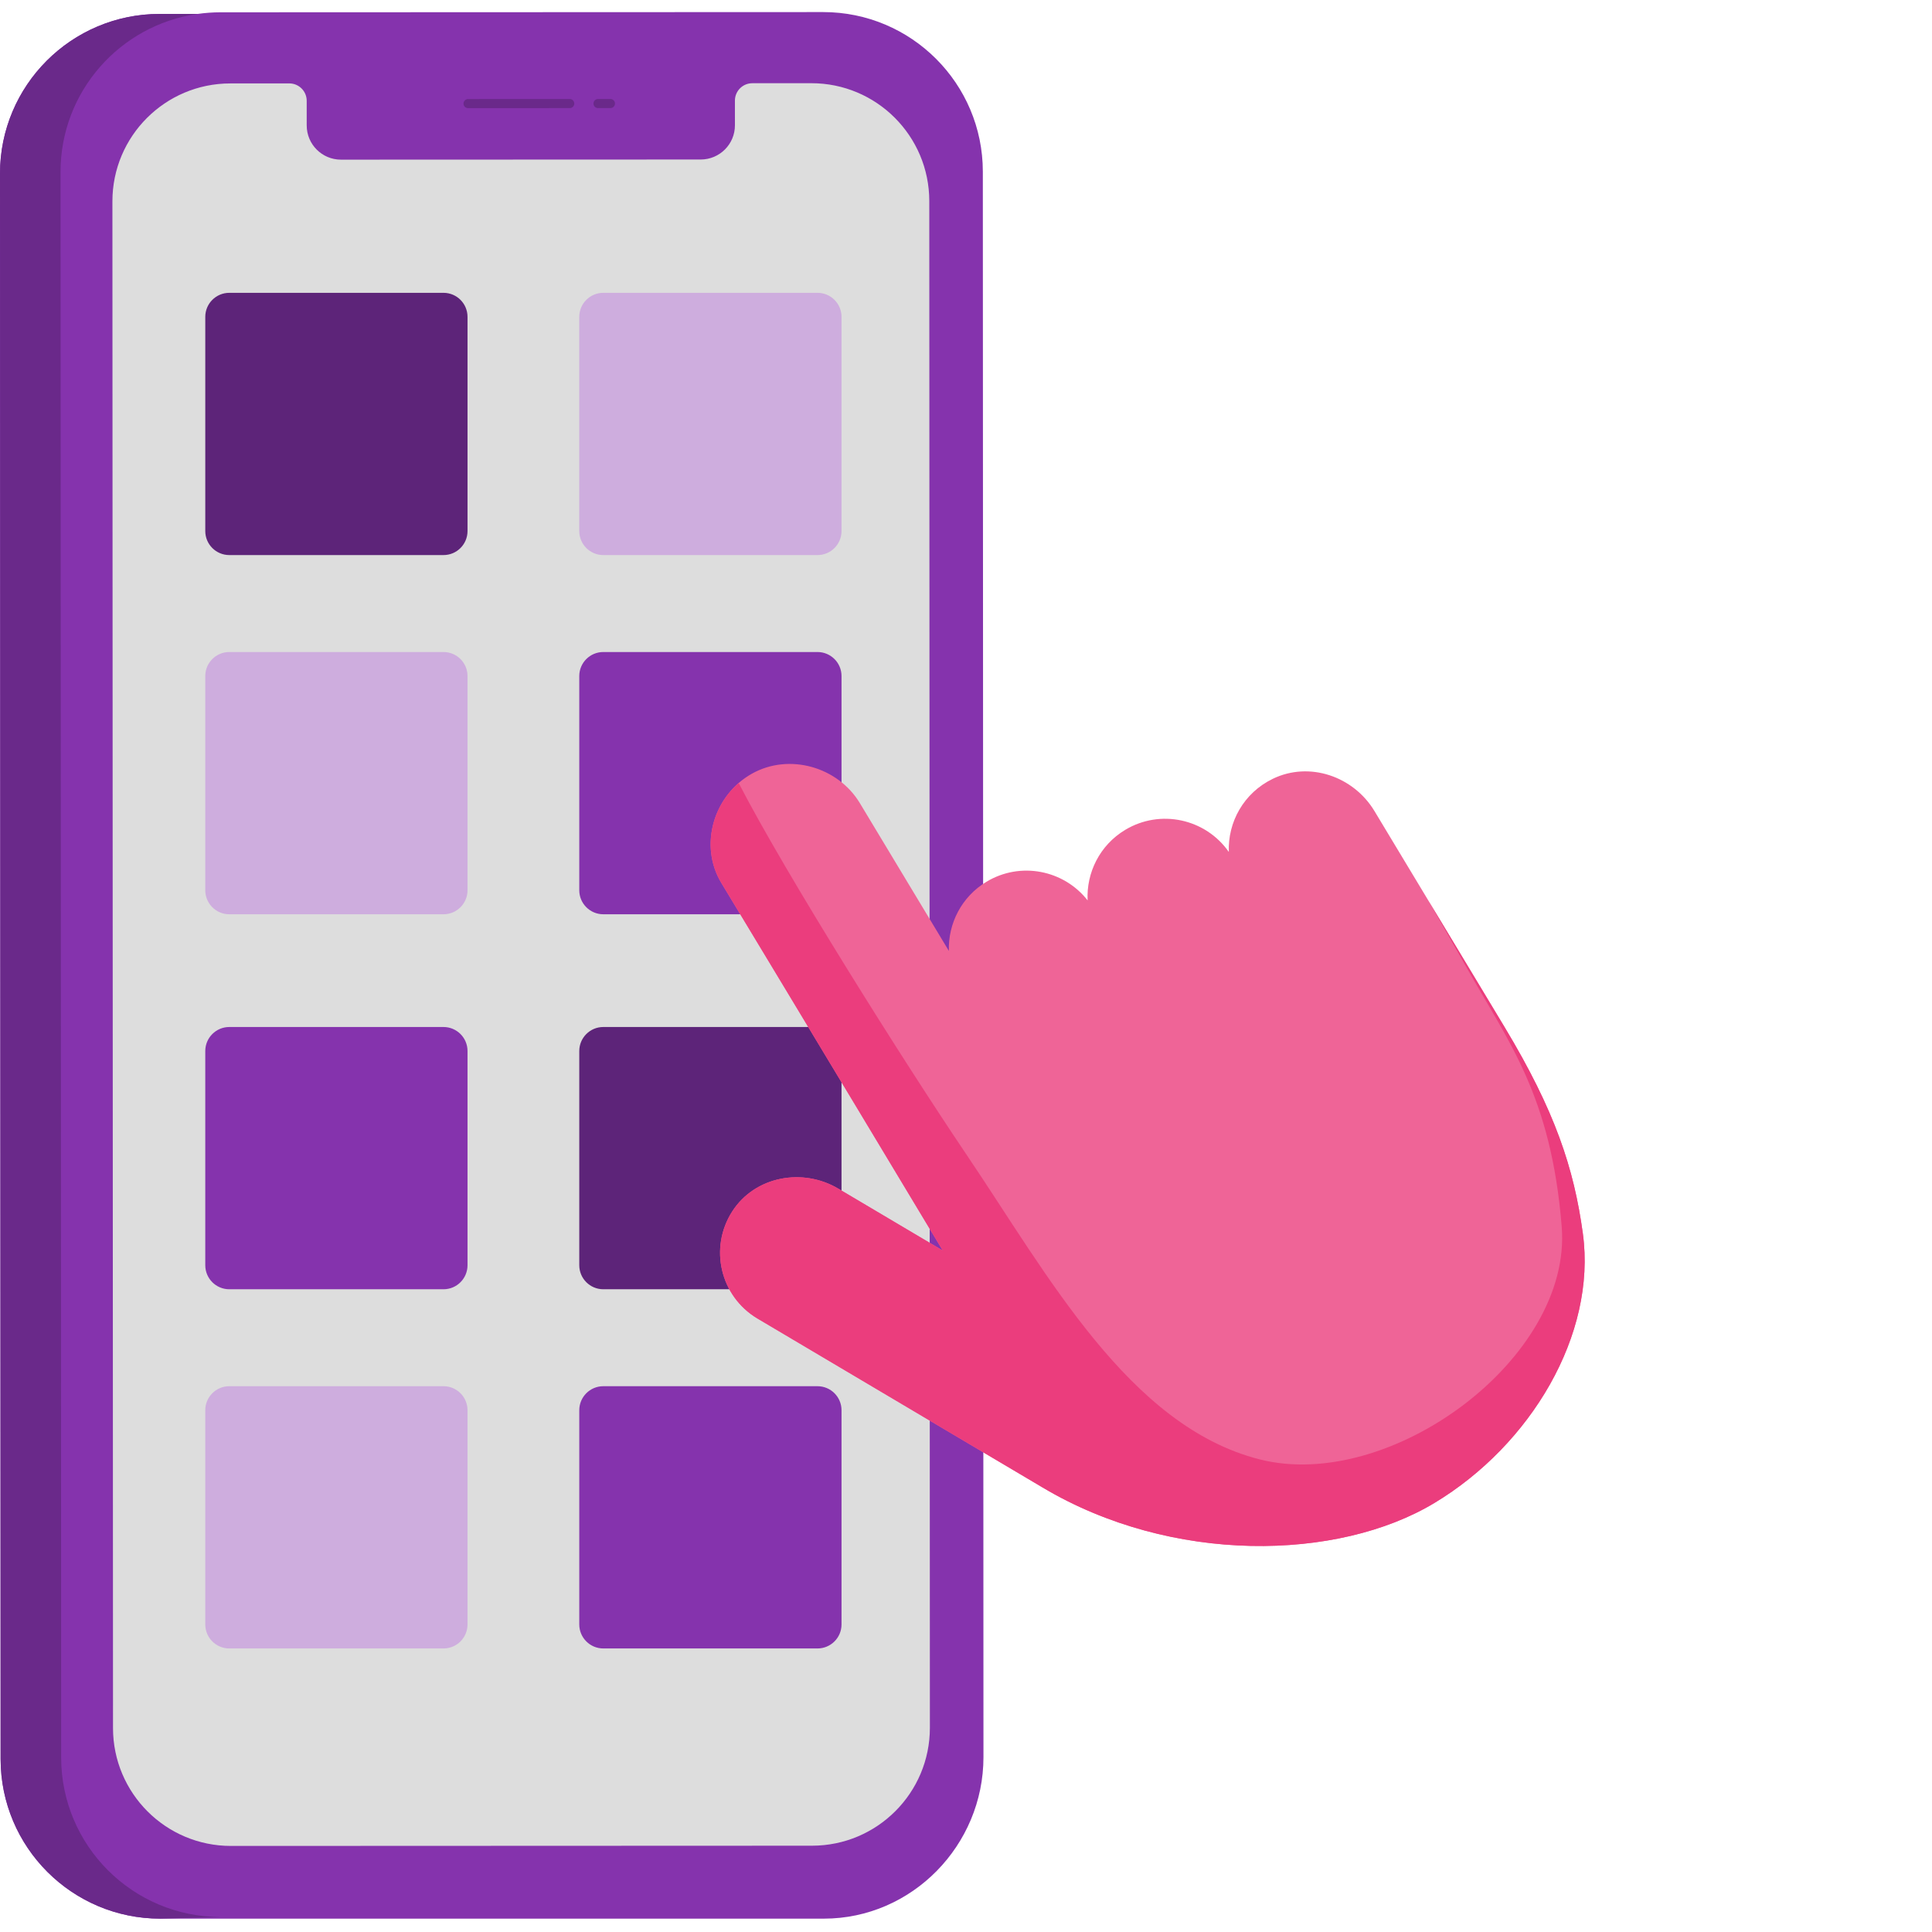
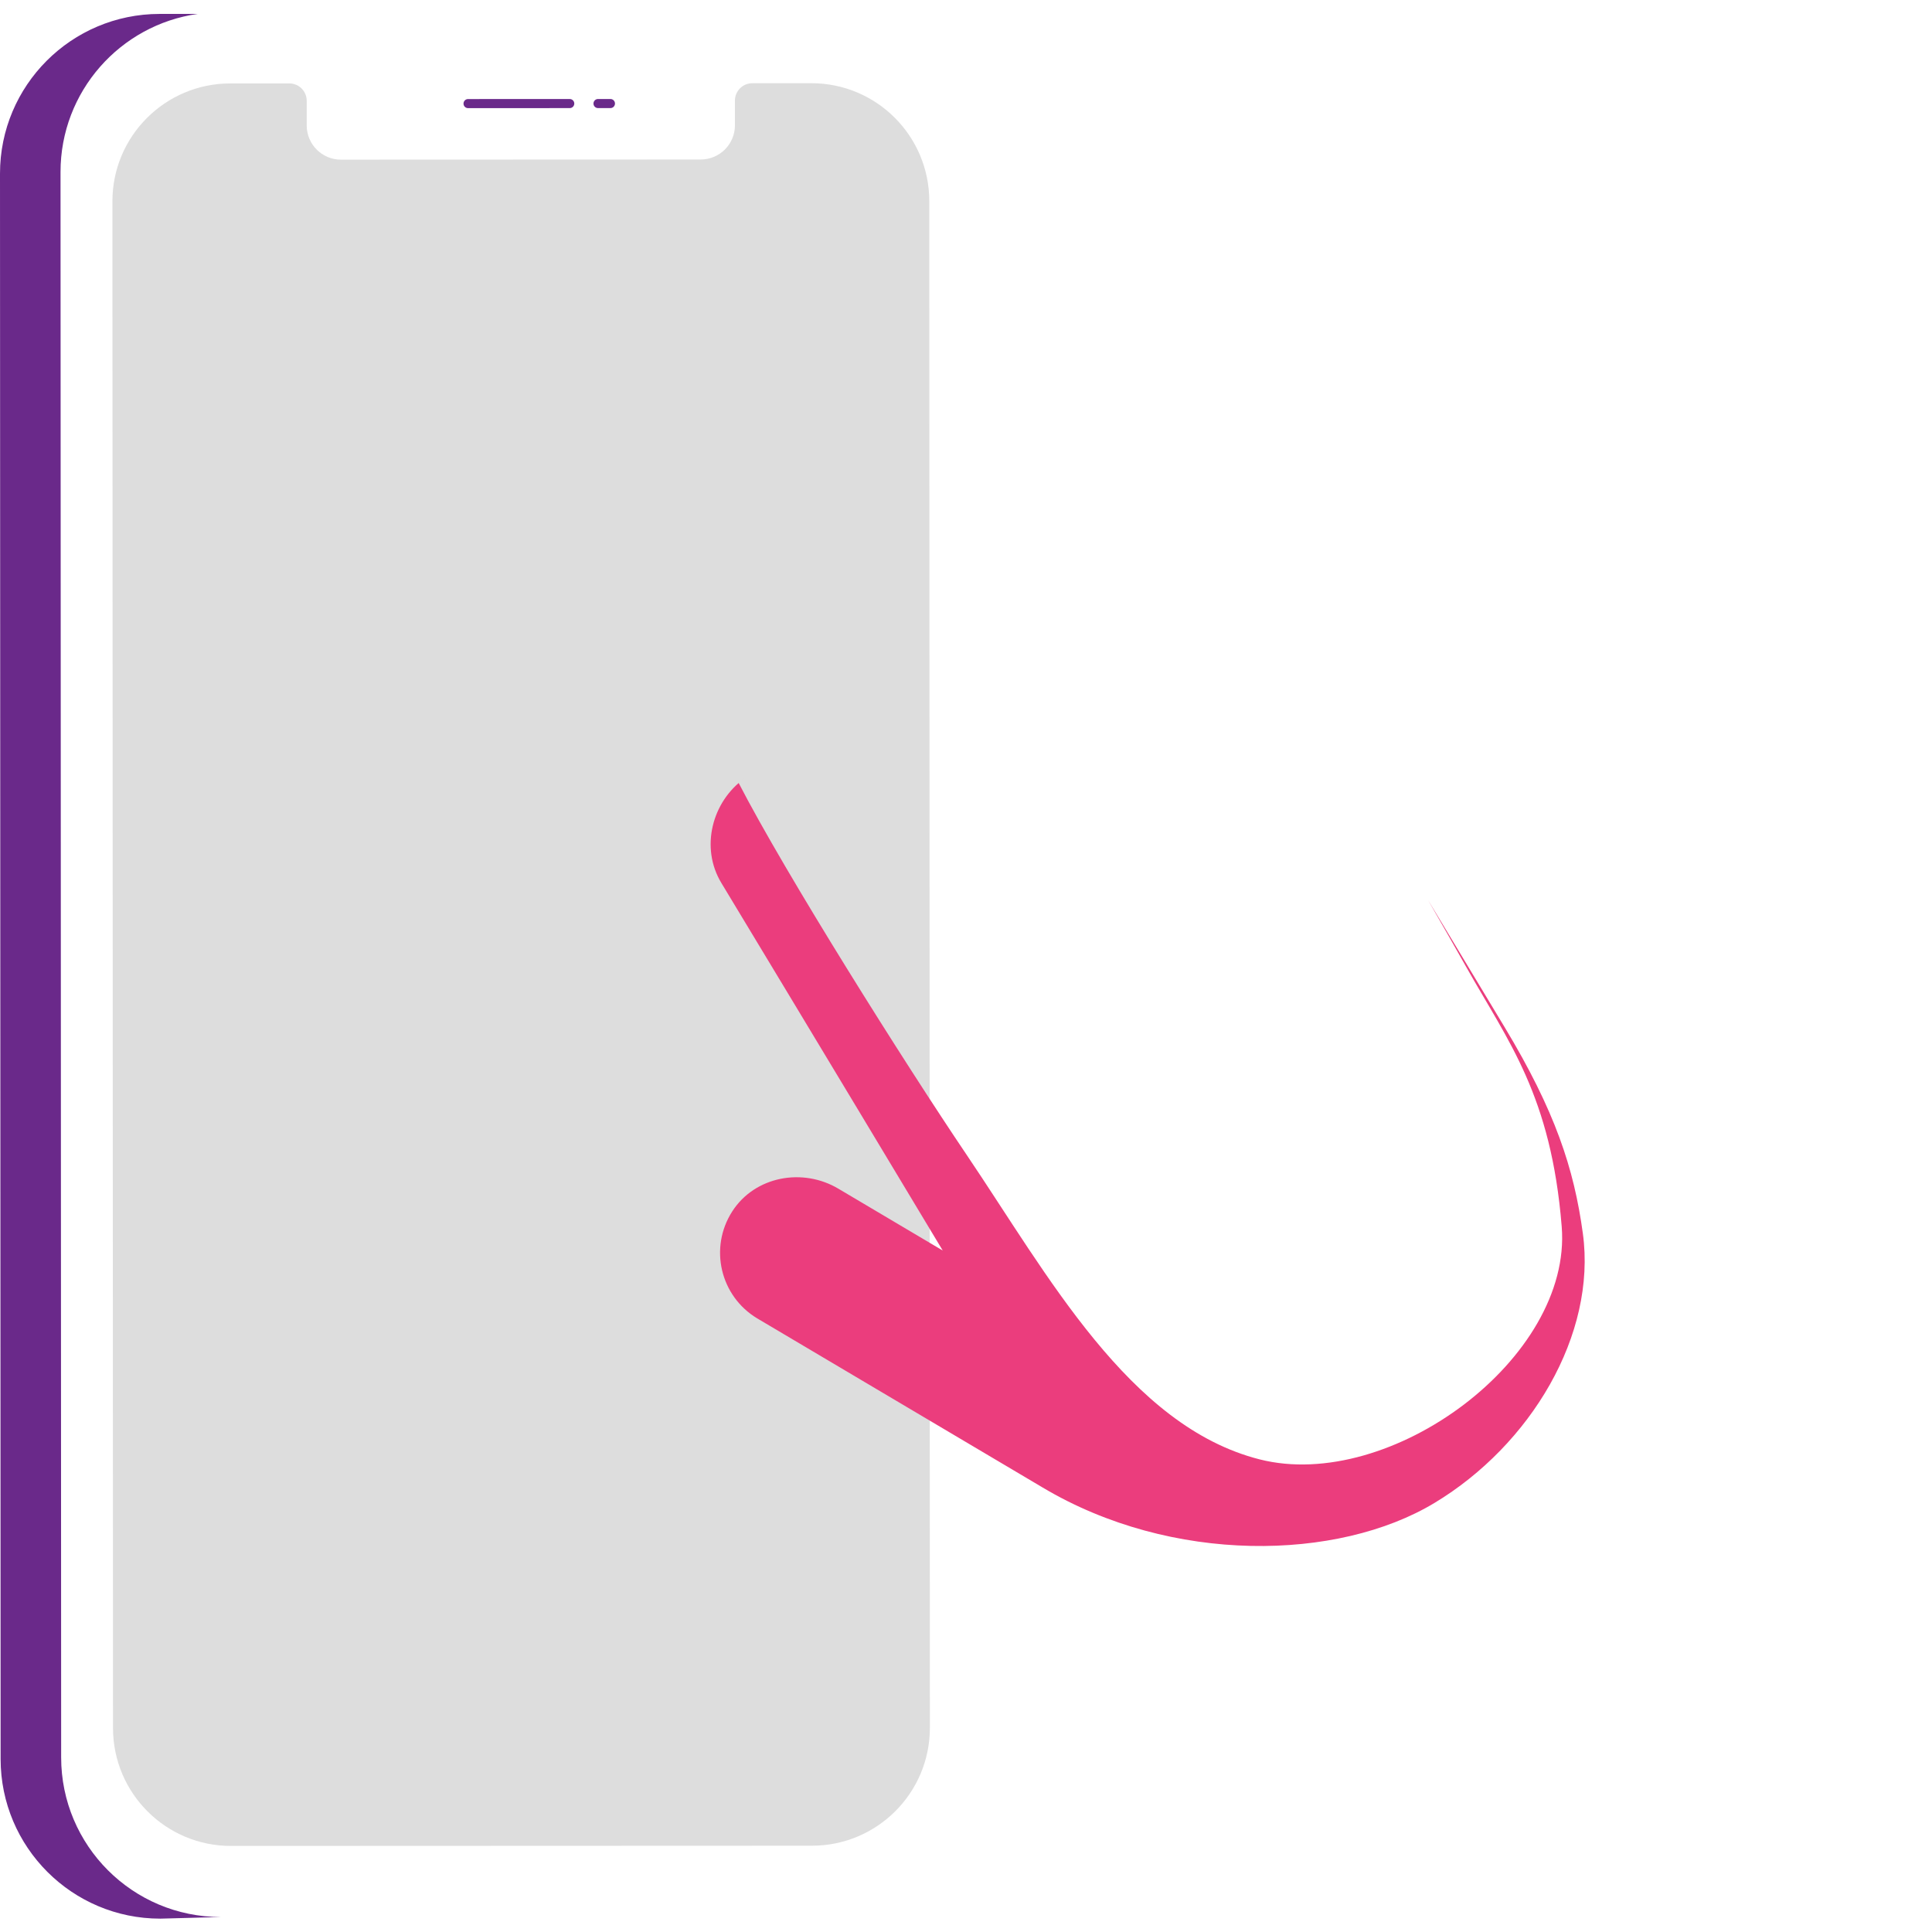
<svg xmlns="http://www.w3.org/2000/svg" width="320" height="320" viewBox="0 0 320 320" fill="none">
-   <path fill-rule="evenodd" clip-rule="evenodd" d="M162.789 28.433C162.783 13.829 150.939 1.995 136.335 2L36.46 2.039C35.199 2.04 33.96 2.135 32.746 2.306L26.434 2.308C11.83 2.314 -0.005 14.158 -0 28.762L0.102 291.354C0.108 305.959 11.953 317.794 26.557 317.789H136.458C151.062 317.783 162.897 305.631 162.892 291.026L162.789 28.433Z" fill="#8533AD" />
  <path fill-rule="evenodd" clip-rule="evenodd" d="M134.384 13.781L124.606 13.785C123.015 13.785 121.725 15.076 121.726 16.667L121.728 20.75C121.729 23.88 119.192 26.418 116.062 26.42L56.471 26.443C53.341 26.444 50.802 23.907 50.801 20.778L50.8 16.695C50.799 15.104 49.509 13.814 47.918 13.815L38.139 13.819C27.355 13.823 18.615 22.569 18.619 33.354L18.718 286.225C18.722 297.01 27.468 305.749 38.254 305.745L134.498 305.707C145.282 305.703 154.022 296.957 154.018 286.172L153.919 33.301C153.915 22.516 145.169 13.777 134.384 13.781Z" fill="#DDDDDD" />
  <path fill-rule="evenodd" clip-rule="evenodd" d="M10.025 28.493L10.129 291.085C10.134 305.689 21.979 317.524 36.584 317.519L26.556 317.788C11.953 317.793 0.107 305.958 0.102 291.354L0 28.762C-0.006 14.157 11.829 2.313 26.433 2.307L32.745 2.305C19.901 4.117 10.021 15.149 10.025 28.493ZM101.107 16.397L99.051 16.398C98.635 16.398 98.298 16.735 98.298 17.151C98.298 17.567 98.636 17.904 99.051 17.904L101.108 17.903C101.524 17.903 101.86 17.565 101.86 17.149C101.86 16.734 101.523 16.397 101.107 16.397ZM94.367 16.4L77.525 16.406C77.109 16.407 76.772 16.744 76.772 17.16C76.772 17.575 77.11 17.912 77.525 17.912L94.367 17.906C94.783 17.905 95.12 17.568 95.12 17.152C95.12 16.737 94.783 16.4 94.367 16.4Z" fill="#6A298A" />
-   <path fill-rule="evenodd" clip-rule="evenodd" d="M73.456 91.937H37.98C35.782 91.937 34 90.155 34 87.957V52.48C34 50.282 35.782 48.501 37.98 48.501H73.456C75.654 48.501 77.436 50.282 77.436 52.48V87.957C77.436 90.155 75.654 91.937 73.456 91.937ZM135.402 213.542H99.927C97.728 213.542 95.946 211.76 95.946 209.561V174.084C95.946 171.886 97.728 170.104 99.927 170.104H135.402C137.601 170.104 139.383 171.886 139.383 174.084V209.561C139.383 211.76 137.601 213.542 135.402 213.542Z" fill="#5D2479" />
-   <path fill-rule="evenodd" clip-rule="evenodd" d="M99.927 91.937H135.402C137.601 91.937 139.383 90.155 139.383 87.957V52.48C139.383 50.282 137.601 48.501 135.402 48.501H99.927C97.728 48.501 95.946 50.282 95.946 52.48V87.957C95.946 90.155 97.728 91.937 99.927 91.937ZM37.98 151.432H73.456C75.654 151.432 77.436 149.65 77.436 147.452V111.975C77.436 109.777 75.654 107.995 73.456 107.995H37.98C35.782 107.995 34 109.777 34 111.975V147.452C34 149.65 35.782 151.432 37.98 151.432ZM73.456 273.036H37.98C35.782 273.036 34 271.254 34 269.056V233.579C34 231.382 35.782 229.599 37.98 229.599H73.456C75.654 229.599 77.436 231.382 77.436 233.579V269.056C77.436 271.254 75.654 273.036 73.456 273.036Z" fill="#CEADDE" />
-   <path fill-rule="evenodd" clip-rule="evenodd" d="M99.927 151.432H135.402C137.601 151.432 139.383 149.65 139.383 147.452V111.975C139.383 109.777 137.601 107.995 135.402 107.995H99.927C97.728 107.995 95.946 109.777 95.946 111.975V147.452C95.946 149.65 97.728 151.432 99.927 151.432ZM37.98 213.542H73.456C75.654 213.542 77.436 211.76 77.436 209.561V174.084C77.436 171.886 75.654 170.104 73.456 170.104H37.98C35.782 170.104 34 171.886 34 174.084V209.561C34 211.76 35.782 213.542 37.98 213.542ZM135.402 273.036H99.927C97.728 273.036 95.946 271.254 95.946 269.056V233.579C95.946 231.382 97.728 229.599 99.927 229.599H135.402C137.601 229.599 139.383 231.382 139.383 233.579V269.056C139.383 271.254 137.601 273.036 135.402 273.036Z" fill="#8533AD" />
-   <path fill-rule="evenodd" clip-rule="evenodd" d="M210.835 128.985C205.976 131.33 203.342 136.194 203.533 141.111C199.688 135.61 192.194 133.944 186.358 137.458C182.152 139.992 179.917 144.548 180.144 149.132C176.191 144.088 169.014 142.657 163.385 146.048C159.244 148.542 157.019 152.995 157.164 157.504L142.422 133.028C138.784 126.99 130.683 124.693 124.538 128.147C118.179 131.72 115.729 140.019 119.465 146.222C119.465 146.222 136.401 174.261 156.149 207.126L138.922 196.92C132.977 193.345 125.038 194.808 121.286 200.643C117.403 206.68 119.3 214.687 125.408 218.359L172.675 246.367C194.071 259.131 221.598 258.57 237.584 248.941C253.57 239.312 264.45 221.039 262.172 204.316C260.704 193.522 257.575 184.015 249.194 170.1C236.049 148.275 227.651 134.332 227.651 134.332C224.186 128.58 216.883 126.065 210.835 128.985Z" fill="#EF6497" />
  <path fill-rule="evenodd" clip-rule="evenodd" d="M236.533 149.082C238.965 153.307 241.187 157.195 242.824 160.107C249.834 172.564 256.913 181.398 258.669 203.176C260.426 224.955 230.28 247.21 208.639 241.72C187 236.23 173.528 211.146 160.136 191.319C149.703 175.87 130.111 144.739 122.348 129.689C122.682 129.4 123.031 129.126 123.397 128.868C117.898 132.747 115.962 140.406 119.465 146.222C119.465 146.222 136.401 174.263 156.147 207.127L138.922 196.921C132.976 193.346 125.038 194.809 121.285 200.644C117.403 206.681 119.299 214.686 125.407 218.359L172.675 246.367C194.072 259.131 221.598 258.57 237.584 248.941C253.569 239.313 264.45 221.039 262.173 204.317C260.705 193.522 257.574 184.015 249.193 170.101C244.231 161.862 239.946 154.748 236.533 149.082Z" fill="#EB3D7D" />
</svg>